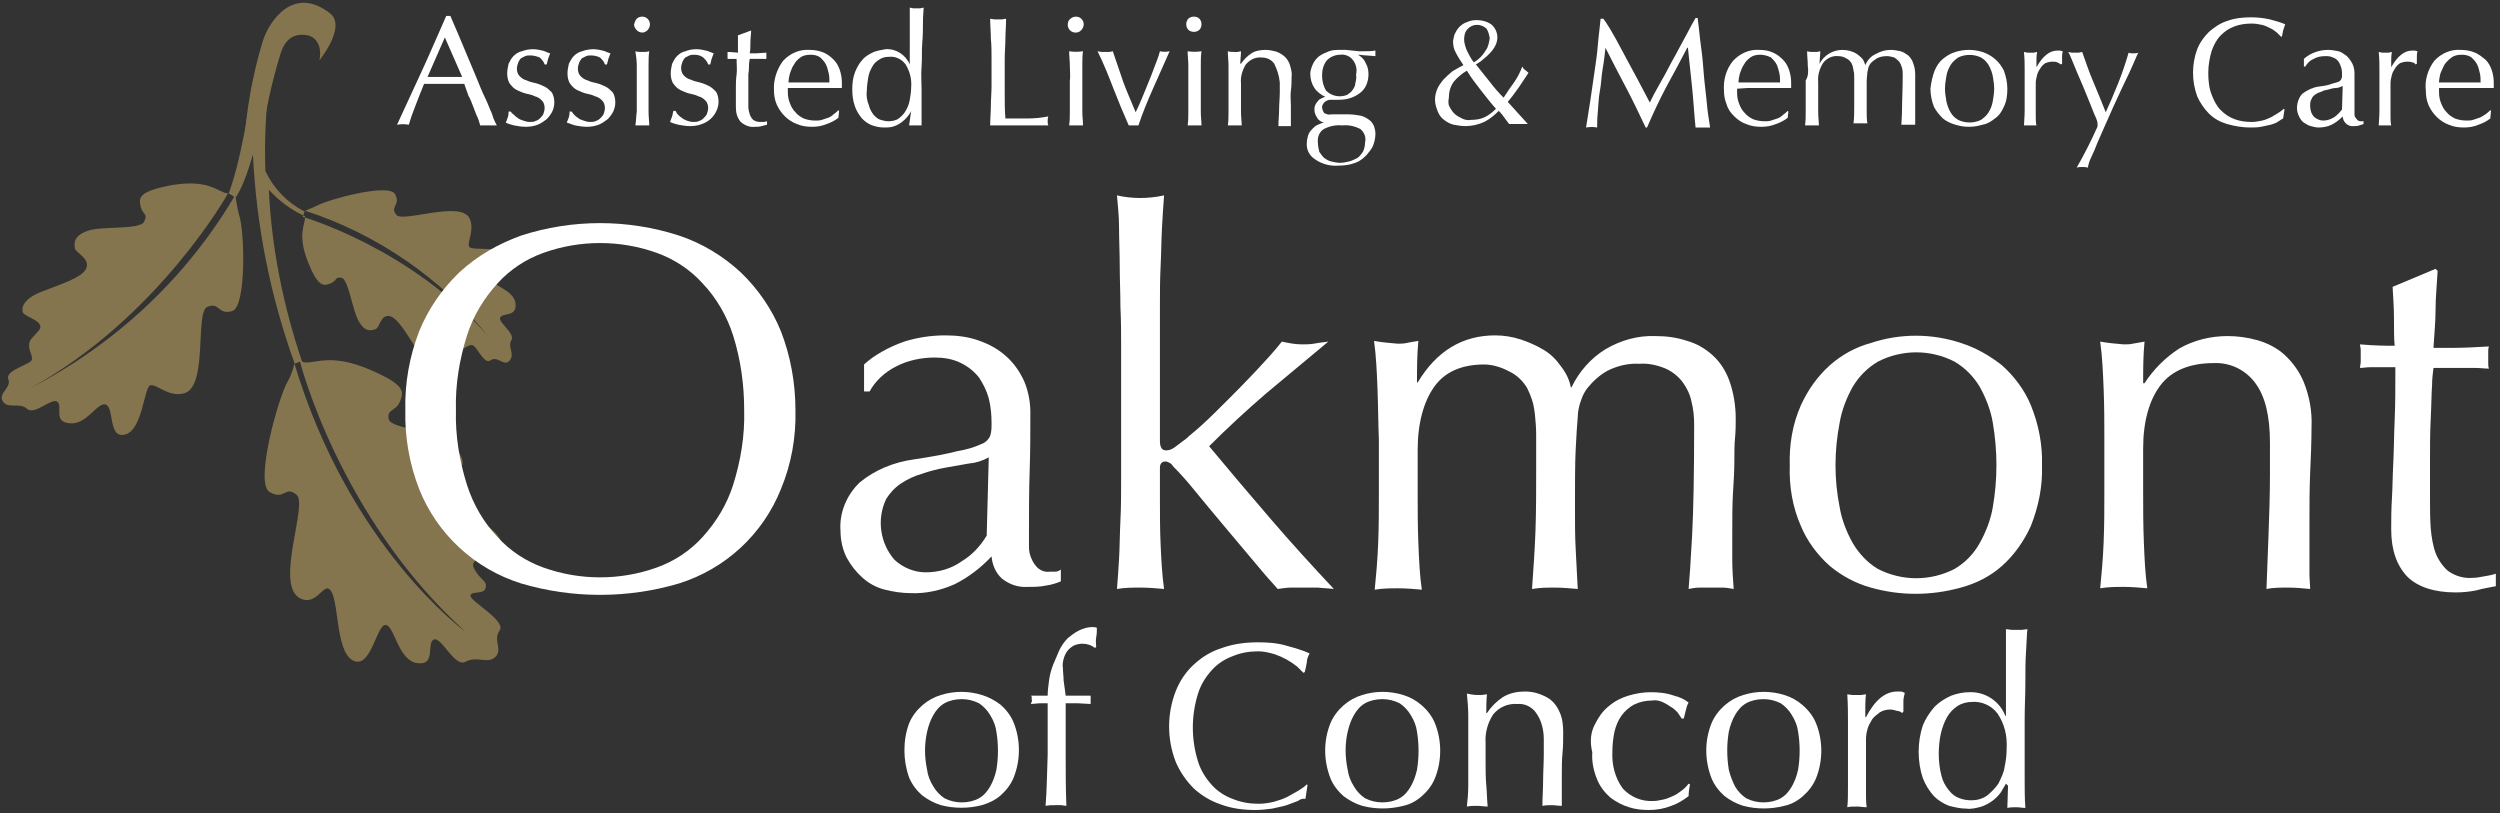
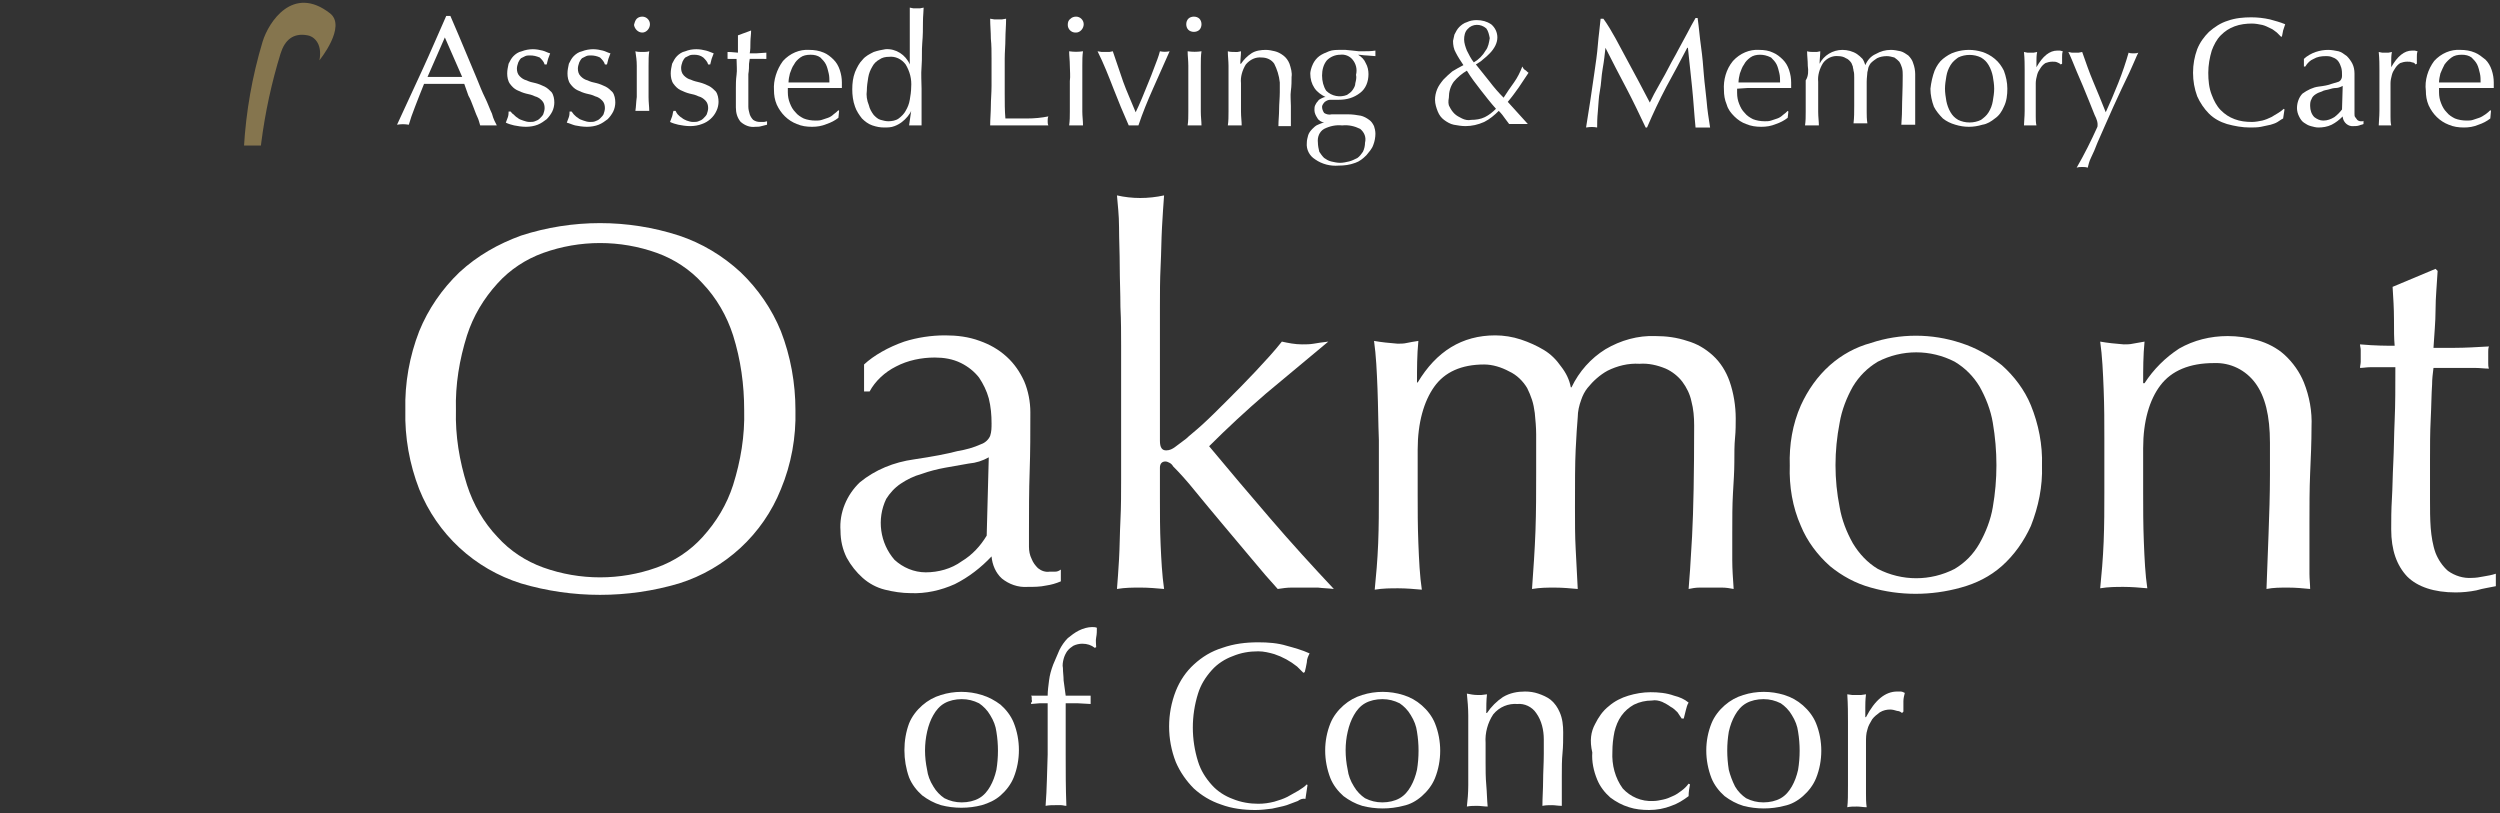
<svg xmlns="http://www.w3.org/2000/svg" xmlns:xlink="http://www.w3.org/1999/xlink" version="1.1" id="Layer_1" x="0px" y="0px" viewBox="0 0 360.8 117.4" style="enable-background:new 0 0 360.8 117.4;" xml:space="preserve">
  <rect x="0" y="0" width="360.8" height="117.4" fill="#333333" stroke="none" />
  <style type="text/css"> .st0{opacity:0.65;} .st1{clip-path:url(#SVGID_00000000934640888589604040000012607036613812967849_);} .st2{fill:#231F20;} .st3{clip-path:url(#SVGID_00000039831840126747685740000015939736454727086508_);} .st4{fill:#85754E;} .st5{clip-path:url(#SVGID_00000033336711088906370920000008361963707719694466_);} .st6{fill:#FFFFFF;} </style>
  <g class="st0">
    <g>
      <defs>
        <polygon id="SVGID_1_" points="43.3,31.4 43.3,31.4 43.3,31.4 " />
      </defs>
      <clipPath id="SVGID_00000070807407531994528470000002822042679865784974_">
        <use xlink:href="#SVGID_1_" style="overflow:visible;" />
      </clipPath>
      <g style="clip-path:url(#SVGID_00000070807407531994528470000002822042679865784974_);">
-         <polygon class="st2" points="43.3,31.4 43.3,31.4 43.3,31.4 " />
-       </g>
+         </g>
    </g>
  </g>
  <g>
    <defs>
-       <rect id="SVGID_00000045577493723395779640000016016022267727550133_" x="-2" y="12.1" width="78.4" height="85.9" />
-     </defs>
+       </defs>
    <clipPath id="SVGID_00000125578539573225511300000017322843131578281619_">
      <use xlink:href="#SVGID_00000045577493723395779640000016016022267727550133_" style="overflow:visible;" />
    </clipPath>
    <g style="clip-path:url(#SVGID_00000125578539573225511300000017322843131578281619_);">
      <path class="st4" d="M71,40.2c0.2-0.9,3.9-1.1,3-3s-6-0.9-6.3-1.6s0.8-2.4,0.1-4c-1.1-2.8-9.7,0.6-10.6-0.6c-1-1.2,0.7-1.4-0.2-3 s-9.7,0.8-11.3,1.7c-0.8,0.4-1.5,0.6-1.8,0.8l0,0c-2.5-1.3-4.4-3.3-5.6-5.8C38,15.8,39.1,7.1,41.7-1.3c0.6-1.9,1.8-3,3.9-2.7 c0.7,0.1,2.2,1,1.7,3.6c0,0,4-4.9,1.5-6.8c-5.3-4.1-8.8,1.2-9.7,4.1c-1.5,5-2.4,10.1-2.7,15.3l0,0c-1.5,10.9-3.2,15.2-3.4,15.7 l0.8,0.5c-7,11.8-17.2,21.3-29.4,27.6c18.3-10,28.5-28,28.5-28.1c-1.3,0-2.5-2.1-8-1.2c-4.9,0.9-4.9,1.8-4.6,3.1s1.1,0.9,0.5,2.2 c-0.6,1.2-6.2,0.6-8.1,1.3c-2.1,0.7-2,1.8-1.9,2.5s2.1,1.4,1.7,2.8s-3.7,2.4-6.5,3.5s-2.9,2.4-2.7,3s3.4,1.3,2.3,2.6 S4.2,49,4.2,49.9s0.5,1.3,0.4,2s-3.9,1.5-3.4,2.8s-1.5,2-0.8,3.2S2.8,58,3.9,59s3.6-1.7,4.4-1s-0.7,2.9,1.8,3.1s4-3.2,5.2-2.7 s0.3,5,2.8,4.3s2.7-6.9,3.6-7.1c0.9-0.2,2.6,1.7,4.7,1.2c3.7-0.6,1.7-11.7,3.5-12.5s1.5,1.2,3.6,0.6s1.8-11.7,1-13.9 c-0.3-1.2-0.4-2-0.5-2.5l0,0c0.1-0.1,1.2-1.6,2.5-6.2c0.5,10.3,2.5,20.4,6,30.1c-0.2,0.9-0.5,1.8-1,2.7 c-1.3,2.2-4.8,14.6-2.6,15.9s2.2-1,3.9,0.4s-3.3,13.2,0.6,15c2.2,1,3.2-2,4.1-1.4c1.5,1,0.8,8.9,3.4,10.3s3.4-5,4.7-5.1 s1.8,5.1,4.6,5.5s1.3-2.9,2.4-3.4s3,4.1,4.6,3.2s3.2,0.4,4.3-0.7s-0.4-2.4,0.6-3.8s-4.2-4.2-4.2-5s2-0.1,2.2-1.2s-0.8-1-1.7-2.8 s3.4-1.7,3.8-2.3s0.6-2.2-2.2-4s-6.1-4-6.1-5.6s2.3-1.9,2.7-2.7s0.1-1.6-1.3-3.4c-1.4-1.8-8.9-2-9.2-3.5s1-1.1,1.6-2.5 s0.9-2.4-4.2-4.6c-6.2-2.7-8.4-0.6-9.9-1.2c-2.7-8-4.4-16.3-4.8-24.8c1.5,1.6,3.2,2.9,5.2,3.8c0.2,1-1.2,2.4,0.4,6.5 c1.5,3.8,2.3,3.6,3.3,3.2s0.6-1,1.6-0.8s1.6,4.9,2.5,6.3c0.9,1.6,1.8,1.3,2.4,1.1s0.7-2,1.9-1.9s2.6,2.6,3.9,4.6s2.4,1.9,2.8,1.6 s0.5-3,1.7-2.3c1.2,0.7,1.3,1,2,0.9s0.9-0.6,1.6-0.6s1.7,2.9,2.7,2.2s1.9,0.9,2.7,0.1c0.9-1-0.3-2,0.3-3s-2-2.6-1.6-3.3 s2.4,0,2.2-2S70.8,41.2,71,40.2z M43.3,52.2c0,0,5.7,22.5,23.8,38.9c0,0-16.6-12-24.6-38.6L43.3,52.2z M43.7,31.3l0.3-0.9 c10.5,3.4,19.7,9.8,26.6,18.3C59.4,35.8,43.7,31.3,43.7,31.3L43.7,31.3z" />
    </g>
  </g>
  <g>
    <defs>
      <rect id="SVGID_00000087412519287728671330000003485330324194935977_" x="25.9" y="-1.9" width="24.9" height="22.9" />
    </defs>
    <clipPath id="SVGID_00000053508213406991202790000004013200196496879003_">
      <use xlink:href="#SVGID_00000087412519287728671330000003485330324194935977_" style="overflow:visible;" />
    </clipPath>
    <g style="clip-path:url(#SVGID_00000053508213406991202790000004013200196496879003_);">
      <path class="st4" d="M69.8,49.2c0.2-0.9,3.9-1.1,3-3s-6-0.9-6.3-1.6s0.9-2.4,0.1-4c-1.1-2.8-9.7,0.7-10.6-0.6s0.7-1.4-0.2-3 s-9.7,0.8-11.3,1.6c-0.6,0.3-1.2,0.6-1.8,0.8l0,0c-2.5-1.3-4.4-3.3-5.6-5.8c-0.3-8.7,0.8-17.5,3.4-25.9c0.6-1.9,1.8-3,3.9-2.6 c0.7,0.1,2.2,1,1.7,3.6c0,0,4-4.9,1.5-6.8c-5.3-4.1-8.8,1.2-9.7,4.1c-1.5,5-2.4,10.1-2.7,15.3l0,0c-1.5,10.9-3.2,15.2-3.4,15.7 l0.8,0.5c-7,11.8-17.2,21.4-29.4,27.7c18.3-10,28.5-28,28.5-28.1c-1.3,0-2.5-2.1-8-1.2c-4.9,0.8-4.9,1.8-4.6,3.1s1.1,0.9,0.5,2.2 s-6.3,0.6-8.2,1.3c-2.1,0.7-2,1.8-1.9,2.6c0.1,0.7,2.1,1.4,1.8,2.8S7.8,50.1,5,51.1s-2.9,2.4-2.7,3s3.4,1.3,2.3,2.6S3,58,3,58.9 s0.5,1.3,0.4,2s-4,1.5-3.4,2.8s-1.5,2-0.8,3.2C0.1,68.1,1.6,67,2.7,68s3.6-1.7,4.4-1c0.8,0.7-0.7,2.9,1.8,3.1s4-3.2,5.2-2.7 s0.3,5,2.8,4.3s2.7-6.9,3.6-7.1s2.7,1.7,4.7,1.2c3.7-0.6,1.7-11.7,3.5-12.5s1.5,1.2,3.6,0.6s1.8-11.7,1-13.9 c-0.3-1.2-0.4-2-0.5-2.5l0,0c0.1-0.1,1.2-1.6,2.5-6.2c0.5,10.3,2.5,20.4,6,30.1c-0.2,0.9-0.5,1.8-1,2.6 c-1.3,2.2-4.8,14.6-2.6,15.9s2.2-1,3.9,0.4s-3.3,13.2,0.6,15c2.2,1,3.2-2,4.1-1.4c1.5,1,0.8,8.9,3.4,10.3s3.4-5,4.7-5.1 c1.3-0.1,1.8,5.1,4.6,5.5s1.3-2.9,2.4-3.4s3,4.1,4.6,3.2s3.2,0.4,4.3-0.7c1-1-0.4-2.4,0.6-3.8s-4.2-4.2-4.2-5s2-0.1,2.2-1.2 s-0.8-1-1.7-2.8s3.4-1.6,3.8-2.3s0.6-2.2-2.2-4s-6.1-4-6.1-5.6s2.3-1.9,2.7-2.7s0.1-1.6-1.3-3.4c-1.4-1.8-8.9-2-9.2-3.5 s1-1.1,1.6-2.5s0.9-2.4-4.2-4.6c-6.2-2.7-8.4-0.6-9.9-1.2c-2.7-8-4.4-16.3-4.8-24.7c1.5,1.5,3.3,2.8,5.2,3.7 c0.2,1-1.2,2.4,0.4,6.5c1.5,3.7,2.3,3.6,3.3,3.2s0.5-1,1.6-0.8s1.6,4.9,2.5,6.3s1.8,1.3,2.4,1.1s0.7-2,2-1.9s2.6,2.6,3.9,4.6 s2.4,1.9,2.8,1.6s0.5-3,1.7-2.2c1.2,0.8,1.3,1,2,0.9s0.9-0.6,1.6-0.6s1.8,2.9,2.8,2.2s1.9,0.9,2.7,0s-0.3-2,0.3-3s-2-2.6-1.6-3.3 s2.4,0,2.2-2S69.6,50.2,69.8,49.2z M42.1,61.2c0,0,5.7,22.5,23.8,38.9c0,0-16.6-12-24.6-38.6L42.1,61.2z M42.5,40.3l0.3-0.9 c10.5,3.4,19.8,9.8,26.7,18.4C58.2,44.8,42.5,40.3,42.5,40.3z" />
    </g>
  </g>
  <path class="st6" d="M131.2,104.4c0.4-1,1.1-1.9,1.9-2.6c0.8-0.7,1.7-1.2,2.7-1.5c1.9-0.6,4-0.6,5.9,0c1,0.3,1.9,0.8,2.7,1.4 c0.8,0.7,1.5,1.6,1.9,2.6c1,2.5,1,5.4,0,7.9c-0.4,1-1.1,1.9-1.9,2.6c-0.8,0.7-1.7,1.1-2.7,1.4c-1.9,0.5-4,0.5-5.9,0 c-1-0.3-1.9-0.8-2.7-1.4c-0.8-0.7-1.5-1.6-1.9-2.6C130.3,109.7,130.3,106.8,131.2,104.4L131.2,104.4z M133.8,111.1 c0.1,0.8,0.4,1.6,0.9,2.4c0.4,0.7,1,1.3,1.6,1.7c0.8,0.4,1.6,0.6,2.5,0.6c0.9,0,1.8-0.2,2.5-0.6c0.7-0.4,1.2-1,1.6-1.7 c0.4-0.7,0.7-1.5,0.9-2.4c0.3-1.8,0.3-3.7,0-5.5c-0.1-0.8-0.4-1.6-0.9-2.4c-0.4-0.7-1-1.3-1.6-1.7c-0.8-0.4-1.6-0.6-2.5-0.6 c-0.9,0-1.8,0.2-2.5,0.6c-0.7,0.4-1.2,1-1.6,1.7c-0.4,0.7-0.7,1.5-0.9,2.4C133.4,107.4,133.4,109.2,133.8,111.1z" />
  <path class="st6" d="M156.2,92.9c-0.4,0-0.9,0.1-1.3,0.3c-0.3,0.2-0.6,0.4-0.9,0.8c-0.2,0.3-0.4,0.7-0.5,1.1 c-0.1,0.4-0.2,0.9-0.1,1.3c0,0.6,0.1,1.2,0.1,1.8c0.1,0.8,0.2,1.5,0.3,2.2h1.8h1.8c0,0.1,0,0.2,0,0.3s0,0.2,0,0.3s0,0.2,0,0.3 s0,0.2,0,0.3l-1.8-0.1c-0.6,0-1.2,0-1.8,0c0,2.5,0,4.9,0,7.4c0,2.4,0,4.9,0.1,7.4c-0.3,0-0.5-0.1-0.8-0.1h-0.7c-0.5,0-1,0-1.5,0.1 c0.2-2.5,0.2-4.9,0.3-7.4c0-2.4,0-4.9,0-7.4c-0.4,0-0.8,0-1.2,0l-1.2,0.1c0-0.1,0-0.2,0.1-0.3s0-0.2,0-0.3s0-0.2,0-0.3 s0-0.2-0.1-0.3h1.2h1.2c0-0.7,0.1-1.4,0.2-2.2c0.1-0.8,0.3-1.5,0.6-2.3c0.3-0.7,0.6-1.4,0.9-2.1c0.3-0.6,0.7-1.2,1.2-1.7 c0.5-0.4,1-0.8,1.6-1.1c0.6-0.3,1.3-0.5,1.9-0.5c0.2,0,0.5,0,0.7,0.1c0,0.5,0,0.9-0.1,1.4s0,0.9,0,1.4l-0.2,0.1 C157.5,93.1,156.9,92.9,156.2,92.9z" />
  <path class="st6" d="M187.3,115.6c-0.5,0.2-1.1,0.4-1.6,0.6c-0.6,0.2-1.3,0.3-2.1,0.5c-0.8,0.1-1.6,0.2-2.4,0.2 c-1.7,0-3.4-0.2-5-0.8c-1.5-0.5-2.8-1.3-3.9-2.3c-1.1-1.1-2-2.4-2.6-3.8c-1.3-3.3-1.3-7,0-10.3c0.6-1.5,1.5-2.8,2.6-3.8 c1.2-1.1,2.5-1.9,4.1-2.4c1.7-0.6,3.4-0.8,5.2-0.8c1.4,0,2.8,0.1,4.1,0.5c1.1,0.3,2.2,0.6,3.3,1.1c-0.2,0.4-0.4,0.8-0.4,1.3 c-0.1,0.6-0.2,1-0.3,1.4l-0.2,0.1c-0.3-0.3-0.6-0.6-0.9-0.9c-1-0.8-2.1-1.4-3.3-1.8c-0.7-0.2-1.5-0.4-2.3-0.4 c-1.3,0-2.5,0.2-3.7,0.7c-1.1,0.4-2.2,1.1-3,2c-0.9,1-1.6,2.1-2,3.4c-1,3.2-1,6.6,0,9.8c0.4,1.3,1.1,2.4,2,3.4c0.8,0.9,1.9,1.6,3,2 c1.2,0.5,2.5,0.7,3.7,0.7c0.8,0,1.5-0.1,2.3-0.3c0.7-0.2,1.3-0.4,1.9-0.7c0.5-0.3,1.1-0.6,1.6-0.9c0.5-0.3,0.9-0.6,1.2-0.9l0.1,0.1 l-0.3,2C187.9,115.2,187.6,115.4,187.3,115.6z" />
  <path class="st6" d="M192,104.4c0.4-1,1.1-1.9,1.9-2.6c0.8-0.7,1.7-1.2,2.7-1.5c1.9-0.6,4-0.6,5.9,0c1,0.3,1.9,0.8,2.7,1.5 c0.8,0.7,1.5,1.6,1.9,2.6c1,2.5,1,5.4,0,7.9c-0.4,1-1.1,1.9-1.9,2.6c-0.8,0.7-1.7,1.2-2.7,1.4c-1.9,0.5-4,0.5-5.9,0 c-1-0.3-1.9-0.8-2.7-1.4c-0.8-0.7-1.5-1.6-1.9-2.6C191,109.7,191,106.9,192,104.4L192,104.4z M194.5,111.1c0.1,0.8,0.4,1.6,0.9,2.4 c0.4,0.7,1,1.3,1.6,1.7c0.8,0.4,1.6,0.6,2.5,0.6c0.9,0,1.8-0.2,2.5-0.6c0.7-0.4,1.2-1,1.6-1.7c0.4-0.7,0.7-1.5,0.9-2.4 c0.3-1.8,0.3-3.7,0-5.5c-0.1-0.8-0.4-1.6-0.9-2.4c-0.4-0.7-1-1.3-1.6-1.7c-0.8-0.4-1.6-0.6-2.5-0.6c-0.9,0-1.8,0.2-2.5,0.6 c-0.7,0.4-1.2,1-1.6,1.7c-0.4,0.7-0.7,1.5-0.9,2.4C194.1,107.3,194.1,109.2,194.5,111.1L194.5,111.1z" />
  <path class="st6" d="M221.7,102.9c-0.6-0.9-1.7-1.4-2.7-1.3c-1.3-0.1-2.6,0.4-3.5,1.5c-0.8,1.2-1.2,2.7-1.1,4.1v2.9 c0,1,0,2.1,0.1,3.2s0.1,2.1,0.2,3.1c-0.5,0-1-0.1-1.5-0.1s-1,0-1.5,0.1c0.1-0.9,0.2-1.9,0.2-3.1s0-2.2,0-3.2v-3.6c0-1,0-2.1,0-3.2 s-0.1-2.2-0.2-3.2c0.5,0.1,1,0.2,1.5,0.2c0.2,0,0.4,0,0.6,0l0.8-0.1c-0.1,0.9-0.1,1.8-0.1,2.7h0.1c0.6-0.9,1.4-1.7,2.3-2.3 c1-0.6,2.1-0.8,3.2-0.8c0.7,0,1.3,0.1,1.9,0.3c0.6,0.2,1.3,0.5,1.8,0.9c0.6,0.5,1,1.1,1.3,1.8c0.4,0.9,0.5,1.9,0.5,2.9 c0,1,0,2-0.1,3c-0.1,1-0.1,2.1-0.1,3.3v2.2c0,0.4,0,0.7,0,1.1s0,0.7,0,1c-0.5,0-1-0.1-1.4-0.1c-0.5,0-0.9,0-1.4,0.1 c0-1.2,0.1-2.4,0.1-3.6s0.1-2.5,0.1-3.9v-2.1C222.8,105.4,222.5,104,221.7,102.9z" />
  <path class="st6" d="M230.2,104.5c0.5-1,1.1-1.9,2-2.6c0.8-0.7,1.8-1.2,2.8-1.5c1-0.3,2.1-0.5,3.2-0.5c1.1,0,2.3,0.1,3.4,0.5 c0.8,0.2,1.5,0.5,2.1,1c-0.2,0.3-0.3,0.7-0.4,1.1c-0.1,0.4-0.2,0.8-0.3,1.2h-0.3c-0.2-0.3-0.4-0.6-0.6-0.9c-0.3-0.3-0.6-0.6-1-0.8 c-0.4-0.3-0.8-0.5-1.2-0.7c-0.5-0.2-1-0.3-1.5-0.2c-0.9,0-1.8,0.2-2.6,0.6c-0.7,0.4-1.3,0.9-1.8,1.6c-0.5,0.7-0.8,1.5-1,2.3 c-0.2,1-0.3,1.9-0.3,2.9c-0.1,1.9,0.4,3.8,1.5,5.3c1.1,1.2,2.7,1.9,4.4,1.8c0.5,0,0.9-0.1,1.4-0.2c0.5-0.1,1-0.3,1.4-0.5 c0.5-0.2,0.9-0.5,1.3-0.8c0.4-0.3,0.7-0.6,1-1l0.2,0.1c-0.1,0.5-0.2,1.1-0.2,1.7c-0.8,0.6-1.6,1.1-2.5,1.4c-1,0.4-2.1,0.6-3.2,0.6 c-1,0-2-0.1-2.9-0.4c-1-0.3-1.9-0.8-2.7-1.4c-0.8-0.7-1.5-1.6-1.9-2.6c-0.5-1.2-0.8-2.6-0.7-3.9 C229.4,106.9,229.6,105.6,230.2,104.5z" />
  <path class="st6" d="M247,104.4c0.4-1,1.1-1.9,1.9-2.6c0.8-0.7,1.7-1.2,2.7-1.5c1.9-0.6,4-0.6,5.9,0c1,0.3,1.9,0.8,2.7,1.5 c0.8,0.7,1.5,1.6,1.9,2.6c1,2.5,1,5.4,0,7.9c-0.4,1-1.1,1.9-1.9,2.6c-0.8,0.7-1.7,1.2-2.7,1.4c-1.9,0.5-4,0.5-5.9,0 c-1-0.3-1.9-0.8-2.7-1.4c-0.8-0.7-1.5-1.6-1.9-2.6C246,109.7,246,106.9,247,104.4L247,104.4z M249.5,111.1c0.2,0.8,0.5,1.6,0.9,2.4 c0.4,0.7,1,1.3,1.6,1.7c0.8,0.4,1.6,0.6,2.5,0.6c0.9,0,1.8-0.2,2.5-0.6c0.7-0.4,1.2-1,1.6-1.7c0.4-0.7,0.7-1.5,0.9-2.4 c0.3-1.8,0.3-3.7,0-5.5c-0.1-0.8-0.4-1.6-0.9-2.4c-0.4-0.7-1-1.3-1.6-1.7c-0.8-0.4-1.6-0.6-2.5-0.6c-0.9,0-1.8,0.2-2.5,0.6 c-0.7,0.4-1.2,1-1.6,1.7c-0.4,0.7-0.7,1.5-0.9,2.4C249.2,107.4,249.2,109.2,249.5,111.1z" />
  <path class="st6" d="M273.8,102.6c-0.3-0.1-0.7-0.2-1-0.2c-0.5,0-1,0.1-1.5,0.4c-0.4,0.3-0.8,0.6-1.1,1c-0.3,0.5-0.6,1-0.7,1.5 c-0.2,0.6-0.2,1.2-0.2,1.9v3.8c0,1.5,0,2.7,0,3.5c0,0.7,0,1.3,0.1,2c-0.5,0-0.9-0.1-1.4-0.1c-0.5,0-1,0-1.4,0.1 c0.1-0.8,0.1-1.8,0.1-3.2s0-3,0-4.9v-1.1c0-0.9,0-1.9,0-3.1s0-2.5-0.1-4l0.7,0.1c0.2,0,0.5,0,0.7,0c0.2,0,0.4,0,0.6,0l0.7-0.1 c-0.1,0.8-0.1,1.5-0.1,1.9s0,0.9,0,1.4h0.1c1.3-2.5,2.8-3.7,4.5-3.7c0.2,0,0.4,0,0.5,0c0.2,0,0.4,0.1,0.6,0.2 c-0.1,0.4-0.2,0.8-0.2,1.2c0,0.6,0,1.1,0,1.5l-0.2,0.2C274.3,102.7,274,102.6,273.8,102.6z" />
-   <path class="st6" d="M289.5,113.1c-0.2,0.4-0.5,0.8-0.7,1.2c-0.7,1-1.7,1.7-2.8,2.1c-0.7,0.2-1.5,0.4-2.2,0.3 c-0.9,0-1.7-0.2-2.5-0.4c-0.8-0.3-1.6-0.8-2.2-1.4c-0.7-0.8-1.2-1.6-1.6-2.6c-0.4-1.2-0.6-2.5-0.6-3.8c0-1.3,0.2-2.6,0.6-3.8 c0.4-1,1-1.9,1.7-2.7c0.7-0.7,1.5-1.2,2.4-1.6c0.8-0.3,1.7-0.5,2.6-0.5c2.3-0.1,4.4,1.3,5.2,3.4h0.1v-3.3c0-0.9,0-1.7,0-2.6 s0-1.7,0-2.5s0-1.5,0-2.2s0-1.3,0-1.9l0.8,0.1c0.2,0,0.5,0,0.8,0c0.2,0,0.5,0,0.7,0l0.8-0.1c-0.1,0.7-0.1,1.8-0.2,3.2 s-0.1,2.9-0.1,4.6s-0.1,3.4-0.1,5.1s0,3.3,0,4.8c0,1.5,0,3,0,4.2s0,2.5,0.1,3.9c-0.4,0-0.9-0.1-1.3-0.1c-0.4,0-0.9,0-1.3,0.1 l0.1-3.2L289.5,113.1z M280.2,112c0.2,0.8,0.6,1.5,1.1,2.1c0.4,0.5,0.9,0.9,1.5,1.1c0.5,0.2,1.1,0.3,1.7,0.3c0.8,0,1.6-0.2,2.3-0.7 c0.6-0.5,1.2-1.1,1.6-1.7c0.4-0.8,0.8-1.6,0.9-2.4c0.2-0.9,0.3-1.8,0.3-2.7c0.1-1.8-0.3-3.5-1.3-5c-0.9-1.2-2.3-1.8-3.7-1.7 c-0.7,0-1.5,0.2-2.1,0.6c-0.6,0.4-1.1,0.9-1.5,1.6c-0.4,0.7-0.7,1.5-0.9,2.4c-0.2,0.9-0.3,1.9-0.3,2.9 C279.8,109.7,279.9,110.9,280.2,112L280.2,112z" />
  <path class="st6" d="M60.5,47.8c1.3-3.2,3.3-6.1,5.8-8.5c2.6-2.4,5.6-4.1,8.9-5.3c7.4-2.4,15.4-2.4,22.8,0c3.3,1.1,6.3,2.9,8.9,5.3 c2.5,2.4,4.5,5.3,5.8,8.5c1.4,3.6,2.1,7.5,2.1,11.4c0.1,3.9-0.6,7.8-2.1,11.4c-2.6,6.5-8,11.5-14.7,13.6c-7.4,2.2-15.4,2.2-22.8,0 c-6.7-2.1-12.1-7.1-14.7-13.6c-1.4-3.6-2.1-7.5-2-11.4C58.4,55.3,59.1,51.4,60.5,47.8z M105.8,48.4c-0.9-2.8-2.4-5.4-4.4-7.5 c-1.8-2-4.1-3.5-6.6-4.4c-5.3-1.9-11.1-1.9-16.4,0c-2.5,0.9-4.8,2.4-6.6,4.4c-2,2.2-3.5,4.7-4.4,7.5c-1.1,3.5-1.7,7.1-1.6,10.8 c-0.1,3.7,0.5,7.3,1.6,10.8c0.9,2.8,2.4,5.4,4.4,7.5c1.8,2,4.1,3.5,6.6,4.4c5.3,1.9,11.1,1.9,16.4,0c2.5-0.9,4.8-2.4,6.6-4.4 c2-2.2,3.5-4.7,4.4-7.5c1.1-3.5,1.7-7.1,1.6-10.8C107.4,55.5,106.9,51.9,105.8,48.4L105.8,48.4z" />
  <path class="st6" d="M130.5,49.3c1.9-0.6,3.9-0.9,5.9-0.9c1.7,0,3.4,0.2,5,0.8c1.4,0.5,2.7,1.2,3.9,2.3c1.1,1,1.9,2.2,2.5,3.5 c0.6,1.4,0.9,3,0.9,4.5c0,2.9,0,5.7-0.1,8.5c-0.1,2.8-0.1,5.8-0.1,9c0,0.6,0,1.2,0,1.9c0,0.6,0.1,1.2,0.4,1.8 c0.2,0.5,0.5,0.9,0.9,1.3c0.5,0.4,1.1,0.6,1.7,0.5c0.3,0,0.5,0,0.8,0c0.3,0,0.5-0.1,0.8-0.3v1.7c-0.7,0.3-1.4,0.5-2.1,0.6 c-0.9,0.2-1.8,0.2-2.7,0.2c-1.4,0.1-2.7-0.4-3.7-1.2c-0.9-0.8-1.4-2-1.5-3.2c-1.5,1.6-3.3,3-5.3,4c-2,0.9-4.2,1.4-6.4,1.3 c-1.2,0-2.5-0.2-3.7-0.5c-1.2-0.3-2.3-0.9-3.2-1.7c-0.9-0.8-1.7-1.8-2.3-2.9c-0.6-1.2-0.9-2.5-0.9-3.9c-0.2-2.6,0.9-5.2,2.8-7 c2.2-1.8,4.9-2.9,7.8-3.3c2.7-0.4,4.8-0.8,6.3-1.2c1.2-0.2,2.3-0.5,3.4-1c0.6-0.2,1.1-0.7,1.3-1.2c0.2-0.6,0.2-1.2,0.2-1.8 c0-1.2-0.1-2.4-0.4-3.6c-0.3-1.1-0.8-2.1-1.4-3c-0.7-0.9-1.6-1.6-2.6-2.1c-1.2-0.6-2.5-0.8-3.8-0.8c-1.9,0-3.9,0.4-5.6,1.3 c-1.6,0.8-3,2.1-3.8,3.6h-0.8v-3.9C126.1,51.3,128.2,50.1,130.5,49.3z M139.8,66.9c-1.1,0.2-2.3,0.4-3.4,0.6 c-1.1,0.2-2.3,0.5-3.4,0.9c-1.1,0.3-2.1,0.8-3,1.4c-0.9,0.6-1.6,1.4-2.1,2.2c-1.4,2.9-0.9,6.4,1.2,8.8c1.2,1.1,2.8,1.8,4.5,1.8 c1.8,0,3.7-0.5,5.2-1.6c1.5-0.9,2.7-2.2,3.6-3.7l0.3-11.3C141.8,66.5,140.9,66.8,139.8,66.9L139.8,66.9z" />
  <path class="st6" d="M161.7,44.3c0-2-0.1-4-0.1-5.9s-0.1-3.8-0.1-5.6c0-1.8-0.2-3.3-0.3-4.6c2.2,0.5,4.5,0.5,6.8,0 c-0.1,1.3-0.2,2.8-0.3,4.6c-0.1,1.8-0.1,3.6-0.2,5.6s-0.1,3.9-0.1,5.9s0,3.9,0,5.6v13.7c0,1,0.3,1.4,0.9,1.4c0.5,0,0.9-0.2,1.3-0.5 l1.6-1.2c0.4-0.4,1.2-1,2.3-2s2.3-2.2,3.6-3.5s2.7-2.7,4.1-4.2s2.7-2.9,3.8-4.3c0.9,0.2,1.9,0.4,2.9,0.4c0.6,0,1.1,0,1.7-0.1 c0.6-0.1,1.2-0.2,2.1-0.3c-3.1,2.6-6.1,5.1-9,7.5c-2.9,2.5-5.6,5-8.2,7.6c2.9,3.5,5.8,6.9,8.8,10.4c3,3.5,6.1,6.9,9.2,10.2 c-0.8-0.1-1.5-0.1-2.3-0.2h-3.8c-0.7,0-1.3,0.1-2,0.2c-1.1-1.2-2.4-2.7-3.8-4.4s-2.8-3.3-4.2-5s-2.7-3.2-3.9-4.7s-2.3-2.7-3.2-3.6 c-0.1-0.2-0.3-0.4-0.5-0.5c-0.2-0.1-0.4-0.2-0.6-0.2c-0.5,0-0.8,0.3-0.8,0.9v4.5c0,2.2,0,4.4,0.1,6.6s0.2,4.3,0.5,6.4 c-1.1-0.1-2.3-0.2-3.4-0.2s-2.2,0-3.4,0.2c0.1-1.2,0.2-2.6,0.3-4.3s0.1-3.6,0.2-5.6s0.1-3.9,0.1-5.9s0-3.9,0-5.6V49.9 C161.8,48.2,161.8,46.3,161.7,44.3z" />
  <path class="st6" d="M198.8,56.1c-0.1-2.5-0.2-4.8-0.5-6.9c1.1,0.2,2.2,0.3,3.4,0.4c0.4,0,0.9,0,1.3-0.1c0.5-0.1,1-0.2,1.7-0.3 c-0.2,2-0.2,4-0.2,6h0.1c2.7-4.5,6.4-6.8,11.2-6.8c1.2,0,2.5,0.2,3.7,0.6c1.2,0.4,2.3,0.9,3.3,1.5c1,0.6,1.8,1.4,2.5,2.4 c0.7,0.9,1.2,1.9,1.4,3h0.1c1.1-2.3,2.8-4.2,4.9-5.5c2.2-1.3,4.7-2,7.2-1.9c1.6,0,3.1,0.2,4.6,0.7c1.4,0.4,2.6,1.1,3.7,2.1 c1.1,1,1.9,2.3,2.4,3.7c0.6,1.7,0.9,3.6,0.9,5.4c0,0.8,0,1.8-0.1,2.8s-0.1,2.2-0.1,3.5s-0.1,2.8-0.2,4.5s-0.1,3.6-0.1,5.8 c0,1.4,0,2.7,0,3.9s0.1,2.6,0.2,4.1c-0.5-0.1-1.1-0.2-1.7-0.2h-3.2c-0.6,0-1.1,0.1-1.6,0.2c0.1-1.2,0.3-3.8,0.5-7.6 c0.2-3.8,0.3-9.1,0.3-16c0-1.2-0.1-2.4-0.4-3.5c-0.2-1-0.7-2-1.3-2.8c-0.6-0.8-1.5-1.5-2.4-1.9c-1.2-0.5-2.5-0.8-3.8-0.7 c-1.6-0.1-3.2,0.3-4.6,1c-1.1,0.6-2.1,1.5-2.9,2.5c-0.4,0.5-0.7,1.1-0.9,1.7c-0.3,0.8-0.5,1.7-0.5,2.5c-0.1,1.1-0.2,2.7-0.3,4.7 s-0.1,4.8-0.1,8.4c0,2.2,0,4.1,0.1,5.9s0.2,3.7,0.3,5.8c-1.1-0.1-2.2-0.2-3.3-0.2s-2.1,0-3.3,0.2c0.2-2.8,0.4-5.6,0.5-8.4 s0.1-5.7,0.1-8.4c0-2.4,0-4.2,0-5.5c0-1-0.1-2.1-0.2-3.1c-0.1-0.7-0.2-1.3-0.4-1.9c-0.2-0.6-0.4-1.1-0.7-1.7c-0.6-1-1.5-1.9-2.6-2.4 c-1.1-0.6-2.4-1-3.6-1c-3.3,0-5.7,1.1-7.2,3.2s-2.4,5.2-2.4,9.1v6.4c0,2.3,0,4.6,0.1,7.1s0.2,4.7,0.5,6.7c-1.1-0.1-2.3-0.2-3.4-0.2 s-2.2,0-3.4,0.2c0.2-2,0.4-4.2,0.5-6.7s0.1-4.8,0.1-7.1v-7.8C198.9,61,198.9,58.7,198.8,56.1z" />
  <path class="st6" d="M259.9,58.5c1-2.2,2.4-4.2,4.2-5.8c1.7-1.5,3.7-2.6,5.9-3.2c4.2-1.4,8.8-1.4,13,0c2.2,0.7,4.1,1.8,5.9,3.2 c1.8,1.6,3.3,3.6,4.2,5.8c1.1,2.7,1.7,5.7,1.6,8.7c0.1,3-0.5,5.9-1.6,8.7c-1,2.2-2.4,4.2-4.2,5.8c-1.7,1.5-3.7,2.5-5.9,3.1 c-4.3,1.2-8.8,1.2-13,0c-2.2-0.6-4.2-1.7-5.9-3.1c-1.8-1.6-3.3-3.6-4.2-5.8c-1.2-2.7-1.7-5.7-1.6-8.7 C258.2,64.2,258.7,61.2,259.9,58.5z M265.5,73.2c0.3,1.8,1,3.6,1.9,5.2c0.9,1.5,2.1,2.8,3.6,3.7c3.5,1.8,7.6,1.8,11.1,0 c1.5-0.9,2.7-2.1,3.6-3.7c0.9-1.6,1.6-3.4,1.9-5.2c0.7-4,0.7-8.1,0-12.2c-0.3-1.8-1-3.6-1.9-5.2c-0.9-1.5-2.1-2.7-3.6-3.6 c-3.5-1.8-7.6-1.8-11.1,0c-1.5,0.9-2.7,2.1-3.6,3.6c-0.9,1.6-1.6,3.4-1.9,5.2C264.7,65.1,264.7,69.2,265.5,73.2z" />
  <path class="st6" d="M325.5,55.3c-1.4-1.9-3.6-3-6-2.9c-3.5,0-6.1,1.1-7.7,3.2s-2.5,5.2-2.5,9.1v6.4c0,2.3,0,4.6,0.1,7.1 s0.2,4.7,0.5,6.7c-1.1-0.1-2.3-0.2-3.4-0.2s-2.2,0-3.4,0.2c0.2-2,0.4-4.2,0.5-6.7s0.1-4.8,0.1-7.1v-7.8c0-2.3,0-4.6-0.1-7.1 s-0.2-4.8-0.5-6.9c1.1,0.2,2.2,0.3,3.4,0.4c0.4,0,0.9,0,1.3-0.1l1.7-0.3c-0.2,2-0.2,4-0.2,6h0.2c1.3-2,3-3.7,5-5 c2.1-1.2,4.5-1.8,7-1.8c1.4,0,2.9,0.2,4.3,0.6c1.4,0.4,2.8,1.1,3.9,2.1c1.2,1.1,2.2,2.5,2.8,4c0.8,2,1.2,4.2,1.1,6.4 c0,2.2-0.1,4.4-0.2,6.7s-0.1,4.7-0.1,7.2v4.9c0,0.8,0,1.6,0,2.4s0.1,1.5,0.1,2.2c-1-0.1-2.1-0.2-3.2-0.2s-2.1,0-3.1,0.2 c0.1-2.6,0.2-5.3,0.3-8s0.2-5.6,0.2-8.5v-4.6C327.6,60,326.9,57.2,325.5,55.3z" />
  <path class="st6" d="M351.8,39.1c-0.1,1.9-0.3,3.8-0.3,5.6s-0.2,3.7-0.3,5.5h3.1c1.5,0,3.1-0.1,4.9-0.2c-0.1,0.3-0.1,0.5-0.1,0.8 v1.6c0,0.3,0,0.5,0.1,0.8c-0.6,0-1.3-0.1-2-0.1s-1.5,0-2.3,0h-3.7c-0.1,0.8-0.2,1.6-0.2,2.4c-0.1,1.4-0.1,3.1-0.2,5s-0.1,3.9-0.1,6 s0,4,0,5.6c0,1.4,0,2.8,0.1,4.1c0.1,1.2,0.3,2.5,0.7,3.6c0.4,1,1,1.9,1.8,2.6c1,0.7,2.2,1.1,3.5,1c0.5,0,1.1-0.1,1.6-0.2 c0.6-0.1,1.2-0.2,1.8-0.4v1.8c-0.9,0.2-1.8,0.3-2.8,0.6c-1,0.2-2,0.3-3,0.3c-3.1,0-5.5-0.8-7-2.3c-1.5-1.6-2.3-3.8-2.3-6.8 c0-1.3,0-2.8,0.1-4.4s0.1-3.3,0.2-5.2s0.1-4,0.2-6.2s0.1-4.8,0.1-7.6h-2.4c-0.4,0-0.8,0-1.3,0s-0.9,0.1-1.4,0.1 c0-0.3,0.1-0.6,0.1-0.9s0-0.6,0-0.9s0-0.5,0-0.8s-0.1-0.5-0.1-0.8c2.2,0.2,3.9,0.2,5,0.2c-0.1-1-0.1-2.2-0.1-3.8s-0.1-3.1-0.2-4.7 l6.2-2.6L351.8,39.1z" />
  <path class="st6" d="M71.7,18.1c-0.2,0-0.4,0-0.6,0h-1.2c-0.2,0-0.4,0-0.6,0c-0.1-0.3-0.2-0.8-0.4-1.2s-0.4-1-0.6-1.5 s-0.4-1.1-0.7-1.6L67,12.1c-0.5,0-1,0-1.5,0h-2.9h-1.4c-0.5,1.2-0.9,2.3-1.3,3.3s-0.7,1.9-0.9,2.6c-0.6-0.1-1.1-0.1-1.7,0 c1.2-2.6,2.4-5.2,3.6-7.8s2.3-5.2,3.5-7.9H65l1.2,2.8l1.3,3.1c0.4,1,0.9,2.1,1.3,3.1s0.8,2,1.2,2.8s0.7,1.7,1,2.3 C71.2,17.2,71.5,17.7,71.7,18.1z M61.7,11.1c0.4,0,0.8,0,1.2,0s0.8,0,1.2,0h1.3h1.3l-2.5-5.7L61.7,11.1z" />
  <path class="st6" d="M74.1,16.5c0.2,0.2,0.4,0.4,0.6,0.5c0.2,0.2,0.5,0.3,0.8,0.4c0.3,0.1,0.6,0.2,0.9,0.2c0.3,0,0.6,0,0.8-0.1 c0.3-0.1,0.5-0.2,0.7-0.4c0.2-0.2,0.4-0.4,0.5-0.6c0.1-0.3,0.2-0.6,0.2-0.9c0-0.4-0.1-0.8-0.4-1.1c-0.3-0.3-0.6-0.5-1-0.6 c-0.4-0.2-0.8-0.3-1.3-0.4c-0.4-0.1-0.9-0.3-1.3-0.5c-0.4-0.2-0.7-0.5-1-0.9c-0.3-0.4-0.4-1-0.4-1.5c0-0.5,0.1-0.9,0.2-1.4 c0.2-0.4,0.4-0.8,0.7-1.1c0.3-0.3,0.7-0.6,1.2-0.7c0.5-0.2,1.1-0.3,1.6-0.3c0.5,0,1,0.1,1.4,0.2c0.4,0.1,0.7,0.3,1.1,0.4 c-0.1,0.3-0.2,0.5-0.3,0.8c-0.1,0.3-0.1,0.5-0.2,0.8h-0.3c-0.1-0.4-0.4-0.7-0.7-1C77.4,8.1,77,8,76.5,8c-0.2,0-0.5,0-0.7,0.1 c-0.2,0.1-0.4,0.2-0.6,0.3c-0.2,0.2-0.3,0.4-0.4,0.6c-0.1,0.3-0.2,0.6-0.2,0.9c0,0.4,0.1,0.8,0.4,1.1c0.3,0.3,0.6,0.5,1,0.6 c0.4,0.2,0.8,0.3,1.3,0.4c0.4,0.1,0.9,0.3,1.3,0.5c0.4,0.2,0.7,0.5,1,0.8c0.3,0.4,0.4,1,0.4,1.5c0,0.4-0.1,0.9-0.3,1.3 c-0.2,0.4-0.5,0.8-0.8,1.1c-0.4,0.3-0.8,0.6-1.3,0.8c-0.5,0.2-1.1,0.3-1.7,0.3c-0.6,0-1.2-0.1-1.7-0.2c-0.4-0.1-0.8-0.2-1.2-0.4 c0.1-0.3,0.2-0.5,0.3-0.8c0.1-0.3,0.1-0.6,0.1-0.8h0.3C73.8,16.2,73.9,16.4,74.1,16.5z" />
  <path class="st6" d="M82.8,16.5c0.2,0.2,0.4,0.4,0.6,0.5c0.2,0.2,0.5,0.3,0.8,0.4c0.3,0.1,0.6,0.2,0.9,0.2c0.3,0,0.6,0,0.8-0.1 c0.3-0.1,0.5-0.2,0.7-0.4c0.2-0.2,0.4-0.4,0.5-0.6c0.1-0.3,0.2-0.6,0.2-0.9c0-0.4-0.1-0.8-0.4-1.1c-0.3-0.3-0.6-0.5-1-0.6 c-0.4-0.2-0.8-0.3-1.3-0.4c-0.4-0.1-0.9-0.3-1.3-0.5c-0.4-0.2-0.7-0.5-1-0.9c-0.3-0.4-0.4-1-0.4-1.5c0-0.5,0.1-0.9,0.2-1.4 c0.2-0.4,0.4-0.8,0.7-1.1c0.3-0.3,0.7-0.6,1.2-0.7c0.5-0.2,1.1-0.3,1.6-0.3c0.5,0,1,0.1,1.4,0.2c0.4,0.1,0.7,0.3,1.1,0.4 c-0.1,0.3-0.2,0.5-0.3,0.8c-0.1,0.3-0.1,0.5-0.2,0.8h-0.3c-0.1-0.4-0.4-0.7-0.7-1C86.2,8.1,85.7,8,85.3,8c-0.2,0-0.5,0-0.7,0.1 c-0.2,0.1-0.4,0.2-0.6,0.3c-0.2,0.2-0.3,0.4-0.4,0.6c-0.1,0.3-0.2,0.6-0.2,0.9c0,0.4,0.1,0.8,0.4,1.1c0.3,0.3,0.6,0.5,1,0.6 c0.4,0.2,0.8,0.3,1.3,0.4c0.4,0.1,0.9,0.3,1.3,0.5c0.4,0.2,0.7,0.5,1,0.8c0.3,0.4,0.4,1,0.4,1.5c0,0.4-0.1,0.9-0.3,1.3 c-0.2,0.4-0.5,0.8-0.8,1.1c-0.4,0.3-0.8,0.6-1.3,0.8c-0.5,0.2-1.1,0.3-1.7,0.3c-0.6,0-1.2-0.1-1.7-0.2c-0.4-0.1-0.8-0.3-1.2-0.4 c0.1-0.3,0.2-0.5,0.3-0.8c0.1-0.3,0.1-0.6,0.1-0.8h0.3C82.6,16.2,82.7,16.4,82.8,16.5z" />
-   <path class="st6" d="M91.9,2.7c0.2-0.2,0.5-0.3,0.8-0.3c0.6,0,1.1,0.5,1.1,1.1c0,0,0,0,0,0c0,0.6-0.5,1.2-1.1,1.2c0,0,0,0,0,0 c-0.6,0-1.1-0.5-1.2-1.1C91.6,3.2,91.7,2.9,91.9,2.7z M91.9,9.5c0-0.8-0.1-1.4-0.2-2.1c0.3,0.1,0.7,0.1,1,0.1c0.3,0,0.7,0,1-0.1 c-0.1,0.6-0.1,1.3-0.1,2.1s0,1.5,0,2.1V14c0,0.7,0,1.4,0,2.1c0,0.8,0.1,1.4,0.1,2c-0.3,0-0.7,0-1,0s-0.7,0-1,0 c0.1-0.6,0.1-1.3,0.2-2c0-0.7,0-1.5,0-2.1v-2.3C91.9,11,91.9,10.2,91.9,9.5L91.9,9.5z" />
+   <path class="st6" d="M91.9,2.7c0.2-0.2,0.5-0.3,0.8-0.3c0.6,0,1.1,0.5,1.1,1.1c0,0,0,0,0,0c0,0.6-0.5,1.2-1.1,1.2c0,0,0,0,0,0 c-0.6,0-1.1-0.5-1.2-1.1C91.6,3.2,91.7,2.9,91.9,2.7z M91.9,9.5c0-0.8-0.1-1.4-0.2-2.1c0.3,0.1,0.7,0.1,1,0.1c0.3,0,0.7,0,1-0.1 c-0.1,0.6-0.1,1.3-0.1,2.1s0,1.5,0,2.1V14c0,0.8,0.1,1.4,0.1,2c-0.3,0-0.7,0-1,0s-0.7,0-1,0 c0.1-0.6,0.1-1.3,0.2-2c0-0.7,0-1.5,0-2.1v-2.3C91.9,11,91.9,10.2,91.9,9.5L91.9,9.5z" />
  <path class="st6" d="M97.8,16.5c0.2,0.2,0.4,0.4,0.6,0.5c0.2,0.2,0.5,0.3,0.7,0.4c0.3,0.1,0.6,0.2,0.9,0.2c0.3,0,0.6,0,0.8-0.1 c0.3-0.1,0.5-0.2,0.7-0.4c0.2-0.2,0.4-0.4,0.5-0.6c0.1-0.3,0.2-0.6,0.2-0.9c0-0.4-0.1-0.8-0.4-1.1c-0.3-0.3-0.6-0.5-1-0.6 c-0.4-0.2-0.8-0.3-1.3-0.4c-0.4-0.1-0.9-0.3-1.3-0.5c-0.4-0.2-0.7-0.5-1-0.9c-0.3-0.4-0.4-1-0.4-1.5c0-0.5,0.1-0.9,0.2-1.4 c0.2-0.4,0.4-0.8,0.7-1.1c0.3-0.3,0.7-0.6,1.2-0.7c0.5-0.2,1-0.3,1.6-0.3c0.5,0,1,0.1,1.4,0.2c0.4,0.1,0.8,0.3,1.1,0.4 c-0.1,0.3-0.2,0.5-0.3,0.8c-0.1,0.3-0.1,0.5-0.2,0.8h-0.3c-0.1-0.4-0.4-0.7-0.7-1c-0.4-0.3-0.8-0.4-1.3-0.4c-0.2,0-0.5,0-0.7,0.1 c-0.2,0.1-0.4,0.2-0.6,0.3c-0.2,0.2-0.3,0.4-0.4,0.6c-0.1,0.3-0.2,0.6-0.2,0.9c0,0.4,0.1,0.8,0.4,1.1c0.3,0.3,0.6,0.5,1,0.6 c0.4,0.2,0.9,0.3,1.3,0.4c0.4,0.1,0.9,0.3,1.3,0.5c0.4,0.2,0.7,0.5,1,0.8c0.3,0.4,0.4,1,0.4,1.5c0,0.4-0.1,0.9-0.3,1.3 c-0.4,0.9-1.2,1.6-2.1,1.9c-0.5,0.2-1.1,0.3-1.7,0.3c-0.6,0-1.2-0.1-1.7-0.2c-0.4-0.1-0.8-0.2-1.2-0.4c0.1-0.3,0.2-0.5,0.3-0.8 c0.1-0.3,0.1-0.6,0.2-0.8h0.3C97.6,16.2,97.7,16.4,97.8,16.5z" />
  <path class="st6" d="M108.4,4.4c0,0.6-0.1,1.1-0.1,1.7s0,1.1-0.1,1.6h0.9l1.5-0.1c0,0.1,0,0.2,0,0.2v0.5c0,0.1,0,0.2,0,0.2H110h-1.8 c0,0.2-0.1,0.5-0.1,0.7c0,0.4,0,0.9-0.1,1.5c0,0.6,0,1.2,0,1.8c0,0.6,0,1.2,0,1.7s0,0.8,0,1.2c0,0.4,0.1,0.7,0.2,1.1 c0.1,0.3,0.3,0.6,0.5,0.8c0.3,0.2,0.6,0.3,1,0.3c0.2,0,0.3,0,0.5,0c0.2,0,0.4-0.1,0.5-0.1v0.5l-0.8,0.2c-0.3,0.1-0.6,0.1-0.9,0.1 c-0.8,0.1-1.5-0.2-2.1-0.7c-0.5-0.6-0.7-1.3-0.7-2.1c0-0.4,0-0.8,0-1.3s0-1,0-1.5s0-1.2,0.1-1.9s0-1.4,0-2.3h-0.9H105 c0-0.1,0-0.2,0-0.3c0-0.1,0-0.2,0-0.3c0-0.1,0-0.1,0-0.2c0-0.1,0-0.2,0-0.2c0.7,0,1.2,0.1,1.5,0.1c0-0.3,0-0.7,0-1.1s0-0.9,0-1.4 L108.4,4.4L108.4,4.4z" />
  <path class="st6" d="M113,8.8c1-1.1,2.4-1.7,3.8-1.6c0.7,0,1.4,0.1,2.1,0.4c0.5,0.2,1,0.6,1.4,1c0.4,0.4,0.7,0.9,0.9,1.5 c0.2,0.6,0.3,1.2,0.3,1.8c0,0.1,0,0.3,0,0.4s0,0.3,0,0.4l-2.4,0h-2.4h-1.5l-1.5,0c0,0.1,0,0.2,0,0.3v0.3c0,0.6,0.1,1.1,0.3,1.6 c0.2,0.5,0.4,0.9,0.8,1.3c0.3,0.4,0.8,0.7,1.2,0.9c0.5,0.2,1.1,0.3,1.7,0.3c0.3,0,0.6,0,0.9-0.1c0.3-0.1,0.6-0.2,0.9-0.3 c0.3-0.1,0.6-0.3,0.8-0.5c0.3-0.2,0.5-0.4,0.7-0.6l0.1,0.1L121,17c-0.5,0.4-1.1,0.7-1.7,0.9c-0.7,0.3-1.4,0.4-2.1,0.4 c-0.8,0-1.5-0.1-2.2-0.4c-1.3-0.5-2.3-1.5-2.9-2.8c-0.3-0.7-0.4-1.4-0.4-2.1C111.6,11.6,112.1,10,113,8.8z M115.5,8.3 c-0.4,0.3-0.7,0.6-0.9,1c-0.3,0.4-0.4,0.8-0.6,1.3c-0.1,0.4-0.2,0.9-0.2,1.3h1.4h1.5h1.5h1.5c0-0.4,0-0.9-0.1-1.3 c-0.1-0.4-0.2-0.9-0.4-1.3c-0.2-0.4-0.5-0.7-0.8-1c-0.4-0.3-0.9-0.4-1.4-0.4C116.4,7.9,115.9,8,115.5,8.3L115.5,8.3z" />
  <path class="st6" d="M131.5,16c-0.1,0.3-0.3,0.5-0.5,0.8c-0.5,0.6-1.1,1.1-1.9,1.4c-0.5,0.2-1,0.2-1.5,0.2c-0.6,0-1.1-0.1-1.7-0.3 c-0.6-0.2-1.1-0.6-1.5-1c-0.4-0.5-0.8-1.1-1-1.7c-0.3-0.8-0.4-1.7-0.4-2.5c0-0.9,0.1-1.7,0.4-2.5c0.3-0.7,0.6-1.3,1.1-1.8 c0.4-0.5,1-0.8,1.6-1.1c0.6-0.2,1.1-0.3,1.7-0.4c1.5-0.1,2.9,0.8,3.5,2.2l0,0V7.2c0-0.6,0-1.1,0-1.7s0-1.1,0-1.7s0-1,0-1.5 s0-0.9,0-1.2l0.5,0.1c0.2,0,0.3,0,0.5,0c0.2,0,0.3,0,0.5,0l0.5-0.1c0,0.5-0.1,1.2-0.1,2.1s0,1.9-0.1,3s0,2.2-0.1,3.4s0,2.2,0,3.2 s0,2,0,2.8c0,0.8,0,1.7,0,2.5c-0.3,0-0.6,0-0.9,0c-0.3,0-0.6,0-0.9,0L131.5,16L131.5,16z M125.4,15.2c0.1,0.5,0.4,1,0.7,1.4 c0.3,0.3,0.6,0.6,1,0.7c0.4,0.1,0.7,0.2,1.1,0.2c0.5,0,1.1-0.1,1.5-0.4c0.4-0.3,0.8-0.7,1-1.1c0.3-0.5,0.5-1,0.6-1.6 c0.1-0.6,0.2-1.2,0.2-1.8c0.1-1.2-0.2-2.3-0.8-3.3c-0.6-0.8-1.5-1.2-2.4-1.1c-0.5,0-1,0.1-1.4,0.4c-0.4,0.2-0.8,0.6-1,1 c-0.3,0.5-0.5,1-0.6,1.6c-0.1,0.6-0.2,1.3-0.2,1.9C125,13.7,125.1,14.5,125.4,15.2L125.4,15.2z" />
  <path class="st6" d="M143,5.6c0-1-0.1-1.9-0.1-2.9l0.6,0.1c0.4,0,0.7,0,1.1,0l0.6-0.1c0,1-0.1,2-0.1,2.9c0,1-0.1,1.9-0.1,2.9 c0,1.9,0,3.5,0,4.9s0,2.6,0.1,3.7c1.1,0,2.1,0,3.1,0c1.1,0,2.1-0.1,3.1-0.3c-0.1,0.2-0.1,0.4-0.1,0.7c0,0.2,0,0.4,0.1,0.6 c-0.7,0-1.4,0-2.1,0H145c-0.7,0-1.4,0-2.1,0c0-0.9,0.1-1.9,0.1-2.8s0.1-1.9,0.1-2.9V8.5C143.1,7.5,143.1,6.5,143,5.6z" />
  <path class="st6" d="M154.5,2.7c0.2-0.2,0.5-0.3,0.8-0.3c0.6,0,1.1,0.5,1.1,1.1c0,0,0,0,0,0c0,0.6-0.5,1.2-1.1,1.2c0,0,0,0-0.1,0 c-0.6,0-1.1-0.5-1.1-1.1c0,0,0,0,0,0C154.1,3.2,154.2,2.9,154.5,2.7z M154.4,9.5c0-0.8-0.1-1.4-0.1-2.1c0.7,0.1,1.3,0.1,2,0 c-0.1,0.6-0.1,1.3-0.1,2.1s0,1.5,0,2.1V14c0,0.7,0,1.4,0,2.1c0,0.7,0.1,1.3,0.1,2c-0.4,0-0.7,0-1,0s-0.7,0-1,0 c0.1-0.7,0.1-1.3,0.1-2c0-0.8,0-1.5,0-2.1v-2.3C154.5,11,154.4,10.2,154.4,9.5L154.4,9.5z" />
  <path class="st6" d="M160.7,12.8c-0.7-1.8-1.4-3.6-2.3-5.4l0.6,0.1c0.2,0,0.4,0,0.6,0c0.2,0,0.3,0,0.5,0l0.5-0.1 c0.5,1.5,1,2.9,1.5,4.4c0.5,1.4,1.2,2.9,1.8,4.4c0.3-0.6,0.6-1.3,0.9-2s0.6-1.5,0.9-2.2s0.6-1.5,0.9-2.3s0.6-1.5,0.8-2.3 c0.5,0.1,0.9,0.1,1.4,0c-0.8,1.8-1.6,3.6-2.4,5.4c-0.8,1.8-1.5,3.5-2.1,5.3c-0.2,0-0.5,0-0.7,0c-0.2,0-0.5,0-0.7,0 C162.1,16.3,161.4,14.6,160.7,12.8z" />
  <path class="st6" d="M171.5,2.7c0.2-0.2,0.5-0.3,0.8-0.3c0.3,0,0.6,0.1,0.8,0.3c0.2,0.2,0.3,0.5,0.3,0.8c0,0.3-0.1,0.6-0.3,0.8 c-0.2,0.2-0.5,0.3-0.8,0.3c-0.3,0-0.6-0.1-0.8-0.3c-0.2-0.2-0.3-0.5-0.3-0.8C171.2,3.2,171.3,2.9,171.5,2.7z M171.5,9.5 c0-0.8-0.1-1.4-0.1-2.1c0.7,0.1,1.3,0.1,2,0c-0.1,0.6-0.1,1.3-0.1,2.1s0,1.5,0,2.1V14c0,0.7,0,1.4,0,2.1c0,0.8,0.1,1.4,0.1,2 c-0.3,0-0.7,0-1,0s-0.7,0-1,0c0.1-0.6,0.1-1.3,0.1-2c0-0.7,0-1.5,0-2.1v-2.3C171.5,11,171.5,10.2,171.5,9.5z" />
  <path class="st6" d="M183.9,9.2c-0.4-0.6-1.1-0.9-1.8-0.9c-0.9-0.1-1.7,0.3-2.3,1c-0.5,0.8-0.8,1.8-0.7,2.7V14c0,0.7,0,1.4,0,2.1 c0,0.8,0.1,1.4,0.1,2c-0.3,0-0.7,0-1,0s-0.7,0-1,0c0.1-0.6,0.1-1.3,0.1-2c0-0.7,0-1.5,0-2.1v-2.4c0-0.7,0-1.4,0-2.1 s-0.1-1.4-0.1-2.1c0.3,0.1,0.7,0.1,1,0.1h0.4l0.5-0.1c0,0.6-0.1,1.2-0.1,1.8h0.1c0.4-0.6,0.9-1.1,1.5-1.5c0.6-0.4,1.4-0.5,2.1-0.5 c0.4,0,0.9,0.1,1.3,0.2c0.4,0.1,0.8,0.3,1.2,0.6c0.4,0.3,0.7,0.7,0.9,1.2c0.2,0.6,0.4,1.3,0.3,1.9c0,0.6,0,1.3-0.1,2 c-0.1,0.7,0,1.4,0,2.2v1.5c0,0.2,0,0.5,0,0.7s0,0.5,0,0.7c-0.3,0-0.6,0-0.9,0s-0.6,0-0.9,0c0-0.8,0.1-1.6,0.1-2.4 c0-0.8,0.1-1.7,0.1-2.5v-1.4C184.6,10.9,184.3,10,183.9,9.2z" />
  <path class="st6" d="M189.5,9.2c0.2-0.4,0.5-0.8,0.9-1.1c0.4-0.3,0.9-0.5,1.4-0.7c0.5-0.2,1.1-0.2,1.6-0.2c0.3,0,0.6,0,0.8,0l1,0.1 l0.9,0.1h0.6c0.6,0,1.2,0,1.8-0.1c0,0.1,0,0.2,0,0.2c0,0.1,0,0.2,0,0.2c0,0.1,0,0.2,0,0.2v0.2l-1.3-0.1c-0.4,0-0.8-0.1-1.2-0.1l0,0 c0.5,0.3,0.9,0.7,1.1,1.2c0.3,0.5,0.4,1.1,0.4,1.6c0,1.1-0.4,2.1-1.2,2.7c-0.9,0.7-1.9,1-3.1,1h-0.6h-0.6c-0.3,0-0.5,0.1-0.8,0.3 c-0.2,0.2-0.4,0.5-0.4,0.7c0,0.3,0.1,0.6,0.3,0.9c0.3,0.2,0.7,0.3,1.1,0.2h1.2h1.2c0.6,0,1.2,0.1,1.8,0.2c0.4,0.1,0.8,0.3,1.2,0.6 c0.3,0.2,0.5,0.5,0.7,0.9c0.1,0.3,0.2,0.7,0.2,1.1c0,0.5-0.1,1.1-0.3,1.6c-0.2,0.6-0.6,1-1,1.5c-0.5,0.5-1,0.9-1.6,1.1 c-0.8,0.3-1.6,0.4-2.4,0.4c-1.2,0.1-2.4-0.2-3.4-0.9c-0.8-0.5-1.3-1.4-1.2-2.4c0-0.4,0.1-0.7,0.2-1.1c0.1-0.3,0.3-0.6,0.6-0.9 c0.2-0.2,0.5-0.5,0.8-0.6c0.3-0.1,0.6-0.3,0.9-0.3l0,0c-0.4-0.1-0.8-0.3-1-0.7c-0.2-0.3-0.4-0.7-0.4-1.1c0-0.2,0-0.5,0.1-0.7 c0.1-0.2,0.2-0.4,0.4-0.6c0.1-0.2,0.3-0.3,0.5-0.4c0.2-0.1,0.4-0.2,0.6-0.2l0,0c-0.6-0.3-1.2-0.7-1.6-1.3c-0.4-0.6-0.6-1.3-0.6-2.1 C189.1,10.4,189.2,9.8,189.5,9.2z M196.3,18.6c-0.8-0.4-1.7-0.6-2.6-0.5c-0.9-0.1-1.8,0.1-2.6,0.5c-0.7,0.4-1,1.2-0.9,2 c0,0.4,0.1,0.9,0.2,1.3c0.2,0.3,0.4,0.6,0.7,0.9c0.3,0.2,0.6,0.4,1,0.5c0.4,0.1,0.9,0.2,1.3,0.2c0.4,0,0.9-0.1,1.3-0.2 c0.4-0.1,0.8-0.3,1.2-0.5c0.3-0.2,0.6-0.6,0.8-0.9c0.2-0.4,0.3-0.9,0.3-1.3C197.2,19.8,196.9,19.1,196.3,18.6L196.3,18.6z M195.2,8.6c-0.4-0.5-1.1-0.8-1.8-0.7c-0.7,0-1.4,0.3-1.9,0.8c-0.5,0.6-0.7,1.4-0.7,2.2c0,0.8,0.2,1.6,0.6,2.2c0.8,0.8,2,1,3,0.6 c0.3-0.2,0.6-0.4,0.8-0.7c0.2-0.3,0.4-0.6,0.4-1c0.1-0.4,0.2-0.8,0.1-1.2C195.9,10,195.7,9.2,195.2,8.6L195.2,8.6z" />
  <path class="st6" d="M209.9,5c0.2-0.4,0.4-0.8,0.7-1.1c0.3-0.3,0.7-0.6,1.1-0.7c0.4-0.2,0.9-0.3,1.4-0.3c0.8,0,1.5,0.2,2.1,0.6 c0.6,0.5,0.9,1.2,0.9,1.9c0,0.4-0.1,0.8-0.3,1.2c-0.2,0.4-0.5,0.8-0.8,1.1c-0.3,0.3-0.6,0.6-1,0.9c-0.3,0.3-0.7,0.5-1,0.7l2,2.5 c0.6,0.8,1.3,1.6,2,2.3c0.5-0.8,1-1.5,1.5-2.2c0.5-0.7,0.9-1.5,1.2-2.3c0.1,0.2,0.2,0.4,0.4,0.5c0.2,0.1,0.3,0.3,0.5,0.4 c-0.5,0.7-0.9,1.4-1.4,2.1c-0.5,0.7-1,1.4-1.6,2.1l2.9,3.2c-0.2,0-0.5,0-0.7,0h-1.4c-0.2,0-0.4,0-0.6,0l-0.6-0.8 c-0.2-0.3-0.5-0.7-0.9-1.1c-0.6,0.6-1.3,1.2-2.1,1.6c-0.9,0.4-1.8,0.6-2.7,0.6c-0.6,0-1.1-0.1-1.7-0.2c-0.5-0.1-1-0.4-1.4-0.7 c-0.4-0.3-0.7-0.7-0.9-1.2c-0.2-0.5-0.4-1.1-0.4-1.7c0-0.5,0.1-1,0.3-1.5c0.2-0.5,0.5-0.9,0.9-1.4c0.4-0.4,0.8-0.8,1.3-1.2 c0.5-0.3,1-0.6,1.6-0.9c-0.4-0.6-0.8-1.2-1.1-1.8c-0.3-0.5-0.4-1.1-0.4-1.7C209.7,5.9,209.8,5.4,209.9,5z M209.2,15.4 c0.2,0.4,0.4,0.7,0.7,1c0.3,0.3,0.7,0.5,1.1,0.7c0.4,0.2,0.9,0.3,1.3,0.2c0.7,0,1.4-0.1,2-0.4c0.6-0.3,1.1-0.7,1.6-1.2 c-0.8-0.9-1.5-1.8-2.2-2.7s-1.4-1.8-2-2.8c-0.7,0.4-1.4,1-1.9,1.6c-0.5,0.7-0.7,1.5-0.7,2.3C209,14.6,209,15.1,209.2,15.4 L209.2,15.4z M214.5,4.1c-0.8-0.7-2-0.7-2.7,0.1c0,0,0,0,0,0c-0.4,0.4-0.5,1-0.5,1.5c0,0.5,0.2,1.1,0.4,1.6c0.3,0.6,0.6,1.2,1,1.7 c0.7-0.4,1.3-1,1.7-1.7c0.4-0.5,0.5-1.2,0.6-1.8C214.9,5,214.8,4.5,214.5,4.1z" />
  <path class="st6" d="M234.8,8.6c1.1,2,2.2,4.1,3.3,6.2l0.6-1.2l1-1.8c0.4-0.7,0.8-1.4,1.2-2.2s0.9-1.6,1.3-2.4l1.3-2.4 c0.4-0.8,0.8-1.5,1.2-2.2h0.3c0.2,1.4,0.3,2.8,0.5,4.2s0.3,2.7,0.4,4s0.3,2.6,0.4,3.8c0.1,1.3,0.3,2.5,0.5,3.8c-0.2,0-0.3,0-0.5,0 h-1.1c-0.2,0-0.4,0-0.5,0c-0.2-2-0.3-3.9-0.5-5.8s-0.4-3.8-0.6-5.7h-0.1c-1,1.9-2,3.8-3,5.6c-1,1.9-1.9,3.8-2.8,5.9h-0.2 c-0.9-1.9-1.8-3.8-2.8-5.7s-2-3.8-3-5.8l0,0c-0.1,0.9-0.2,1.9-0.4,3s-0.2,2.2-0.4,3.2s-0.2,2-0.3,3s-0.1,1.7-0.1,2.3 c-0.5-0.1-1-0.1-1.6,0c0.2-1.2,0.4-2.5,0.6-3.8s0.4-2.7,0.6-4.1s0.4-2.7,0.5-4s0.3-2.6,0.4-3.8h0.4C232.7,4.5,233.7,6.6,234.8,8.6z" />
  <path class="st6" d="M250.1,8.8c1-1.1,2.4-1.7,3.8-1.6c0.7,0,1.4,0.1,2,0.4c0.5,0.2,1,0.6,1.4,1c0.4,0.4,0.7,0.9,0.9,1.5 c0.2,0.6,0.3,1.2,0.3,1.8c0,0.1,0,0.3,0,0.4v0.4l-2.4,0h-2.4h-1.5l-1.5,0.1c0,0.1,0,0.2,0,0.3v0.3c0,0.6,0.1,1.1,0.3,1.6 c0.2,0.5,0.4,0.9,0.8,1.3c0.3,0.4,0.8,0.7,1.2,0.9c0.5,0.2,1.1,0.3,1.7,0.3c0.3,0,0.6,0,0.9-0.1c0.3-0.1,0.6-0.2,0.9-0.3 c0.3-0.1,0.6-0.3,0.8-0.5c0.3-0.2,0.5-0.4,0.7-0.6l0.1,0.1L258,17c-0.5,0.4-1.1,0.7-1.7,0.9c-0.7,0.3-1.4,0.4-2.1,0.4 c-0.8,0-1.5-0.1-2.2-0.4c-0.6-0.2-1.2-0.6-1.7-1.1c-0.5-0.5-0.9-1-1.1-1.7c-0.3-0.7-0.4-1.4-0.4-2.1C248.7,11.6,249.1,10,250.1,8.8z M252.6,8.3c-0.4,0.3-0.7,0.6-0.9,1c-0.3,0.4-0.4,0.8-0.6,1.3c-0.1,0.4-0.2,0.9-0.2,1.3h1.5h1.5h1.5h1.5c0-0.4,0-0.9-0.1-1.3 c-0.1-0.4-0.2-0.9-0.4-1.3c-0.2-0.4-0.5-0.7-0.8-1C255,8,254.5,7.9,254,7.9C253.5,7.9,253,8,252.6,8.3z" />
  <path class="st6" d="M260.9,9.5c0-0.8-0.1-1.4-0.1-2.1c0.3,0.1,0.7,0.1,1,0.1h0.4l0.5-0.1c0,0.6-0.1,1.2-0.1,1.8h0 c0.6-1.2,1.9-2,3.3-2c0.7,0,1.5,0.2,2.1,0.6c0.3,0.2,0.5,0.4,0.8,0.7c0.2,0.3,0.3,0.6,0.4,0.9l0,0c0.3-0.7,0.8-1.3,1.5-1.6 c0.7-0.4,1.4-0.6,2.2-0.6c0.5,0,0.9,0.1,1.4,0.2c0.4,0.1,0.8,0.4,1.1,0.6c0.3,0.3,0.6,0.7,0.7,1.1c0.2,0.5,0.3,1.1,0.3,1.6 c0,0.2,0,0.5,0,0.8s0,0.6,0,1c0,0.3,0,0.8,0,1.3s0,1.1,0,1.8c0,0.4,0,0.8,0,1.2s0,0.8,0,1.2c-0.2,0-0.3,0-0.5,0h-1 c-0.2,0-0.3,0-0.5,0c0-0.4,0.1-1.1,0.1-2.3s0.1-2.7,0.1-4.8c0-0.4,0-0.7-0.1-1.1c-0.1-0.3-0.2-0.6-0.4-0.9c-0.2-0.2-0.4-0.4-0.7-0.6 c-0.4-0.1-0.7-0.2-1.1-0.2c-0.5,0-1,0.1-1.4,0.3c-0.3,0.2-0.6,0.4-0.9,0.7c-0.1,0.1-0.2,0.3-0.3,0.5c-0.1,0.2-0.1,0.5-0.2,0.8 c0,0.3-0.1,0.8-0.1,1.4c0,0.6,0,1.4,0,2.5c0,0.7,0,1.3,0,1.8c0,0.5,0,1.1,0.1,1.7c-0.3,0-0.7,0-1,0s-0.6,0-1,0 c0.1-0.8,0.1-1.7,0.1-2.5c0-0.9,0-1.7,0-2.5s0-1.2,0-1.6s0-0.7-0.1-1c0-0.2-0.1-0.4-0.1-0.6c-0.1-0.2-0.1-0.3-0.2-0.5 c-0.2-0.3-0.5-0.6-0.8-0.7c-0.3-0.2-0.7-0.3-1.1-0.3c-0.8-0.1-1.7,0.3-2.2,1c-0.5,0.8-0.8,1.8-0.7,2.7V14c0,0.7,0,1.4,0,2.1 c0,0.8,0.1,1.4,0.1,2c-0.3,0-0.7,0-1,0s-0.7,0-1,0c0.1-0.6,0.1-1.3,0.1-2c0-0.7,0-1.5,0-2.1v-2.4C261,11,261,10.2,260.9,9.5z" />
  <path class="st6" d="M279.2,10.2c0.3-0.7,0.7-1.3,1.2-1.7c0.5-0.4,1.1-0.8,1.8-1c1.3-0.4,2.6-0.4,3.9,0c0.6,0.2,1.2,0.5,1.8,1 c0.6,0.5,1,1.1,1.3,1.7c0.3,0.8,0.5,1.7,0.5,2.6c0,0.9-0.1,1.8-0.5,2.6c-0.3,0.7-0.7,1.3-1.3,1.7c-0.5,0.4-1.1,0.8-1.8,0.9 c-1.3,0.4-2.6,0.4-3.9,0c-0.7-0.2-1.3-0.5-1.8-0.9c-0.5-0.5-1-1.1-1.3-1.7c-0.3-0.8-0.5-1.7-0.5-2.6C278.7,11.9,278.9,11,279.2,10.2 z M280.9,14.6c0.1,0.5,0.3,1.1,0.6,1.6c0.3,0.5,0.6,0.8,1.1,1.1c1,0.5,2.3,0.5,3.3,0c0.4-0.3,0.8-0.6,1.1-1.1c0.3-0.5,0.5-1,0.6-1.6 c0.1-0.6,0.2-1.2,0.2-1.8c0-0.6-0.1-1.2-0.2-1.8c-0.1-0.5-0.3-1.1-0.6-1.6c-0.3-0.5-0.6-0.8-1.1-1.1c-1-0.5-2.3-0.5-3.3,0 c-0.4,0.3-0.8,0.6-1.1,1.1c-0.3,0.5-0.5,1-0.6,1.6c-0.1,0.6-0.2,1.2-0.2,1.8C280.7,13.4,280.8,14,280.9,14.6z" />
  <path class="st6" d="M296.9,9c-0.2-0.1-0.4-0.1-0.7-0.1c-0.4,0-0.7,0.1-1,0.2c-0.3,0.2-0.5,0.4-0.7,0.7c-0.2,0.3-0.4,0.6-0.5,1 c-0.1,0.4-0.2,0.8-0.2,1.2v2.5c0,1,0,1.8,0,2.3c0,0.4,0,0.9,0.1,1.3c-0.3,0-0.6,0-0.9,0s-0.6,0-0.9,0c0-0.5,0.1-1.2,0.1-2.1 c0-0.9,0-2,0-3.2v-0.7c0-0.6,0-1.3,0-2s0-1.6-0.1-2.6l0.5,0.1c0.2,0,0.3,0,0.5,0h0.4l0.5-0.1c-0.1,0.5-0.1,1-0.1,1.3s0,0.6,0,0.9h0 c0.9-1.6,1.9-2.4,3-2.4c0.1,0,0.2,0,0.4,0c0.1,0,0.3,0.1,0.4,0.1c-0.1,0.3-0.1,0.5-0.1,0.8c0,0.4,0,0.7,0,1l-0.2,0.1 C297.2,9.1,297.1,9.1,296.9,9z" />
  <path class="st6" d="M302.3,16.6l-0.8-2l-0.9-2.2c-0.3-0.7-0.6-1.4-0.9-2.1l-0.7-1.7c-0.2-0.5-0.4-0.9-0.5-1.1l0.5,0.1h0.5 c0.2,0,0.3,0,0.5,0l0.5-0.1c0.5,1.4,1,2.9,1.6,4.3s1.2,2.9,1.8,4.4c0.6-1.3,1.2-2.7,1.8-4.2s1.1-3,1.5-4.4c0.2,0.1,0.5,0.1,0.7,0.1 c0.2,0,0.5,0,0.7-0.1c-0.1,0.2-0.3,0.6-0.5,1.1s-0.5,1.1-0.8,1.8l-1.1,2.3l-1.2,2.6c-0.4,0.9-0.8,1.8-1.2,2.7l-1.1,2.5 c-0.3,0.8-0.6,1.5-0.9,2.1s-0.4,1.1-0.5,1.5c-0.3-0.1-0.5-0.1-0.8-0.1c-0.3,0-0.5,0-0.8,0.1c1.1-1.9,2.1-3.9,3-5.9 C302.8,17.7,302.6,17.2,302.3,16.6z" />
  <path class="st6" d="M328.7,17.6c-0.3,0.2-0.7,0.3-1,0.4c-0.4,0.1-0.9,0.2-1.4,0.3c-0.5,0.1-1.1,0.1-1.6,0.1c-1.1,0-2.2-0.2-3.3-0.5 c-1-0.3-1.9-0.8-2.6-1.5c-0.7-0.7-1.3-1.6-1.7-2.5c-0.4-1.1-0.6-2.2-0.6-3.4c0-1.2,0.2-2.3,0.6-3.4c0.4-1,1-1.8,1.7-2.5 c0.8-0.7,1.7-1.3,2.7-1.6c1.1-0.4,2.3-0.5,3.4-0.5c0.9,0,1.8,0.1,2.7,0.3c0.7,0.2,1.5,0.4,2.2,0.7c-0.1,0.3-0.2,0.6-0.3,0.9 c-0.1,0.4-0.1,0.7-0.2,0.9h-0.1c-0.2-0.2-0.4-0.4-0.6-0.6c-0.3-0.2-0.6-0.5-0.9-0.6c-0.4-0.2-0.8-0.4-1.2-0.5 c-0.5-0.1-1-0.2-1.5-0.2c-0.8,0-1.7,0.1-2.5,0.4c-0.8,0.3-1.4,0.7-2,1.3c-0.6,0.6-1,1.4-1.3,2.2c-0.3,1-0.5,2.1-0.5,3.2 c0,1.1,0.1,2.2,0.5,3.2c0.3,0.8,0.7,1.6,1.3,2.2c0.6,0.6,1.2,1,2,1.3c0.8,0.3,1.6,0.4,2.5,0.4c0.5,0,1-0.1,1.5-0.2 c0.4-0.1,0.9-0.3,1.3-0.5c0.3-0.2,0.7-0.4,1-0.6c0.3-0.2,0.6-0.4,0.8-0.6l0.1,0.1l-0.2,1.3C329.1,17.3,328.9,17.5,328.7,17.6z" />
  <path class="st6" d="M334.2,7.5c0.6-0.2,1.2-0.3,1.8-0.3c0.5,0,1,0.1,1.5,0.2c0.4,0.1,0.8,0.4,1.2,0.7c0.3,0.3,0.6,0.7,0.8,1.1 c0.2,0.4,0.3,0.9,0.3,1.4c0,0.9,0,1.7,0,2.5s0,1.8,0,2.7c0,0.2,0,0.4,0,0.6c0,0.2,0,0.4,0.1,0.5c0.1,0.1,0.2,0.3,0.3,0.4 c0.1,0.1,0.3,0.2,0.5,0.2h0.2c0.1,0,0.2,0,0.2-0.1v0.5c-0.2,0.1-0.4,0.1-0.6,0.2c-0.3,0.1-0.6,0.1-0.8,0.1c-0.8,0.1-1.5-0.5-1.6-1.3 c0,0,0,0,0-0.1c-0.5,0.5-1,0.9-1.6,1.2c-0.6,0.3-1.3,0.4-1.9,0.4c-0.4,0-0.7-0.1-1.1-0.2c-0.4-0.1-0.7-0.3-1-0.5 c-0.3-0.2-0.5-0.5-0.7-0.9c-0.2-0.4-0.3-0.8-0.3-1.2c0-0.8,0.3-1.6,0.8-2.1c0.7-0.5,1.5-0.9,2.3-1c0.8-0.1,1.4-0.2,1.9-0.4 c0.3-0.1,0.7-0.2,1-0.3c0.2-0.1,0.3-0.2,0.4-0.4c0.1-0.2,0.1-0.4,0.1-0.5c0-0.4,0-0.7-0.1-1.1c-0.1-0.3-0.2-0.6-0.4-0.9 c-0.2-0.3-0.5-0.5-0.8-0.6c-0.4-0.2-0.7-0.2-1.1-0.2c-0.6,0-1.2,0.1-1.7,0.4c-0.5,0.2-0.9,0.6-1.2,1.1h-0.2V8.5 C332.9,8.1,333.6,7.7,334.2,7.5z M337.1,12.7c-0.3,0-0.7,0.1-1,0.2c-0.3,0.1-0.7,0.1-1,0.3c-0.3,0.1-0.6,0.2-0.9,0.4 c-0.3,0.2-0.5,0.4-0.6,0.7c-0.2,0.3-0.2,0.7-0.2,1c0,0.6,0.2,1.2,0.6,1.6c0.4,0.3,0.8,0.5,1.3,0.5c0.6,0,1.1-0.2,1.6-0.5 c0.4-0.3,0.8-0.7,1.1-1.1l0.1-3.4C337.7,12.6,337.4,12.7,337.1,12.7z" />
  <path class="st6" d="M348.1,9c-0.2-0.1-0.4-0.1-0.7-0.1c-0.4,0-0.7,0.1-1,0.2c-0.3,0.2-0.5,0.4-0.7,0.7c-0.2,0.3-0.4,0.6-0.5,1 c-0.1,0.4-0.2,0.8-0.2,1.2v2.5c0,1,0,1.8,0,2.3c0,0.4,0,0.9,0.1,1.3c-0.3,0-0.6,0-0.9,0s-0.6,0-0.9,0c0-0.5,0.1-1.2,0.1-2.1 c0-0.9,0-2,0-3.2v-0.7c0-0.6,0-1.3,0-2s0-1.6-0.1-2.6l0.5,0.1c0.2,0,0.3,0,0.5,0h0.4l0.5-0.1c-0.1,0.5-0.1,1-0.1,1.3s0,0.6,0,0.9h0 c0.9-1.6,1.9-2.4,3-2.4c0.1,0,0.2,0,0.4,0c0.1,0,0.3,0.1,0.4,0.1c-0.1,0.3-0.1,0.5-0.1,0.8c0,0.4,0,0.7,0,1l-0.2,0.1 C348.5,9.1,348.3,9,348.1,9z" />
  <path class="st6" d="M351.3,8.8c1-1.1,2.4-1.7,3.8-1.6c0.7,0,1.4,0.1,2.1,0.4c0.5,0.2,1,0.6,1.5,1c0.4,0.4,0.7,0.9,0.9,1.5 c0.2,0.6,0.3,1.2,0.3,1.8c0,0.1,0,0.3,0,0.4s0,0.3,0,0.4l-2.4,0H355h-1.5l-1.5,0c0,0.1,0,0.2,0,0.3v0.3c0,0.6,0.1,1.1,0.3,1.6 c0.2,0.5,0.4,0.9,0.8,1.3c0.3,0.4,0.8,0.7,1.2,0.9c0.5,0.2,1.1,0.3,1.7,0.3c0.3,0,0.6,0,0.9-0.1c0.3-0.1,0.6-0.2,0.9-0.3 c0.3-0.1,0.6-0.3,0.9-0.5c0.3-0.2,0.5-0.4,0.7-0.6l0.1,0.1l-0.1,1.1c-0.5,0.4-1.1,0.7-1.7,0.9c-0.7,0.3-1.4,0.4-2.1,0.4 c-0.8,0-1.5-0.1-2.2-0.4c-1.3-0.5-2.3-1.5-2.9-2.8c-0.3-0.7-0.4-1.4-0.4-2.1C349.9,11.6,350.4,10,351.3,8.8z M353.8,8.3 c-0.4,0.3-0.7,0.6-1,1c-0.2,0.4-0.4,0.8-0.6,1.3c-0.1,0.4-0.2,0.9-0.2,1.3h1.5h1.5h1.5h1.5c0-0.4,0-0.9-0.1-1.3 c-0.1-0.4-0.2-0.9-0.4-1.3c-0.2-0.4-0.5-0.7-0.8-1c-0.4-0.3-0.9-0.4-1.4-0.4C354.7,7.9,354.2,8,353.8,8.3z" />
</svg>